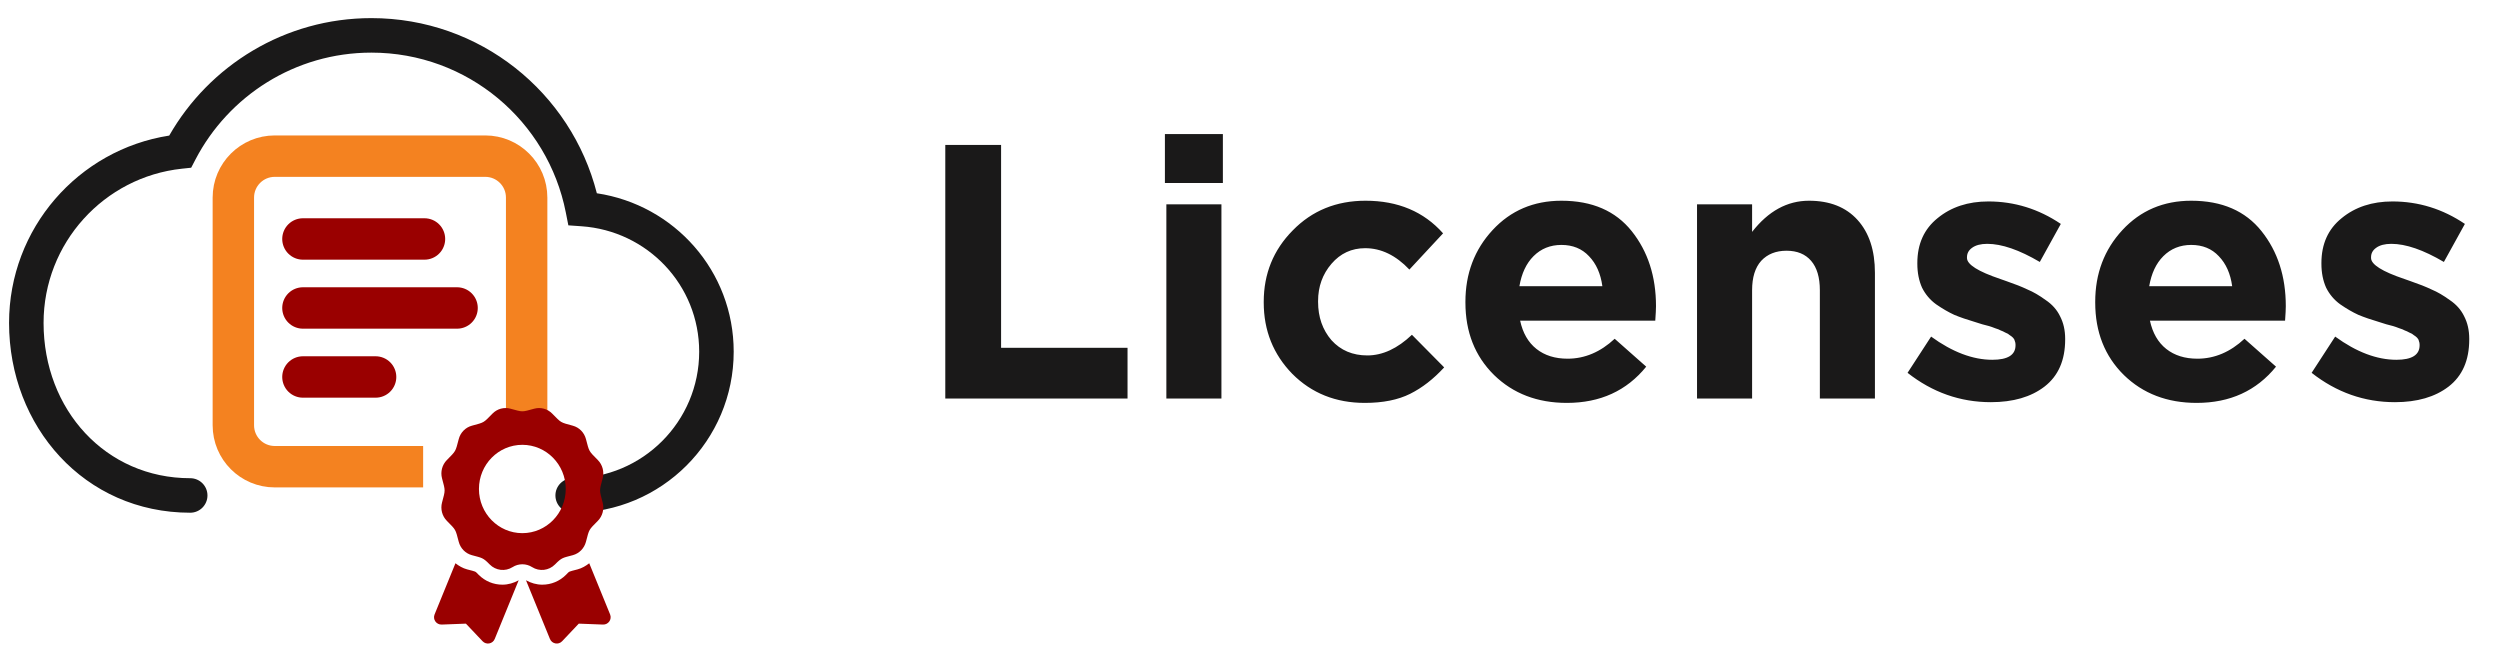
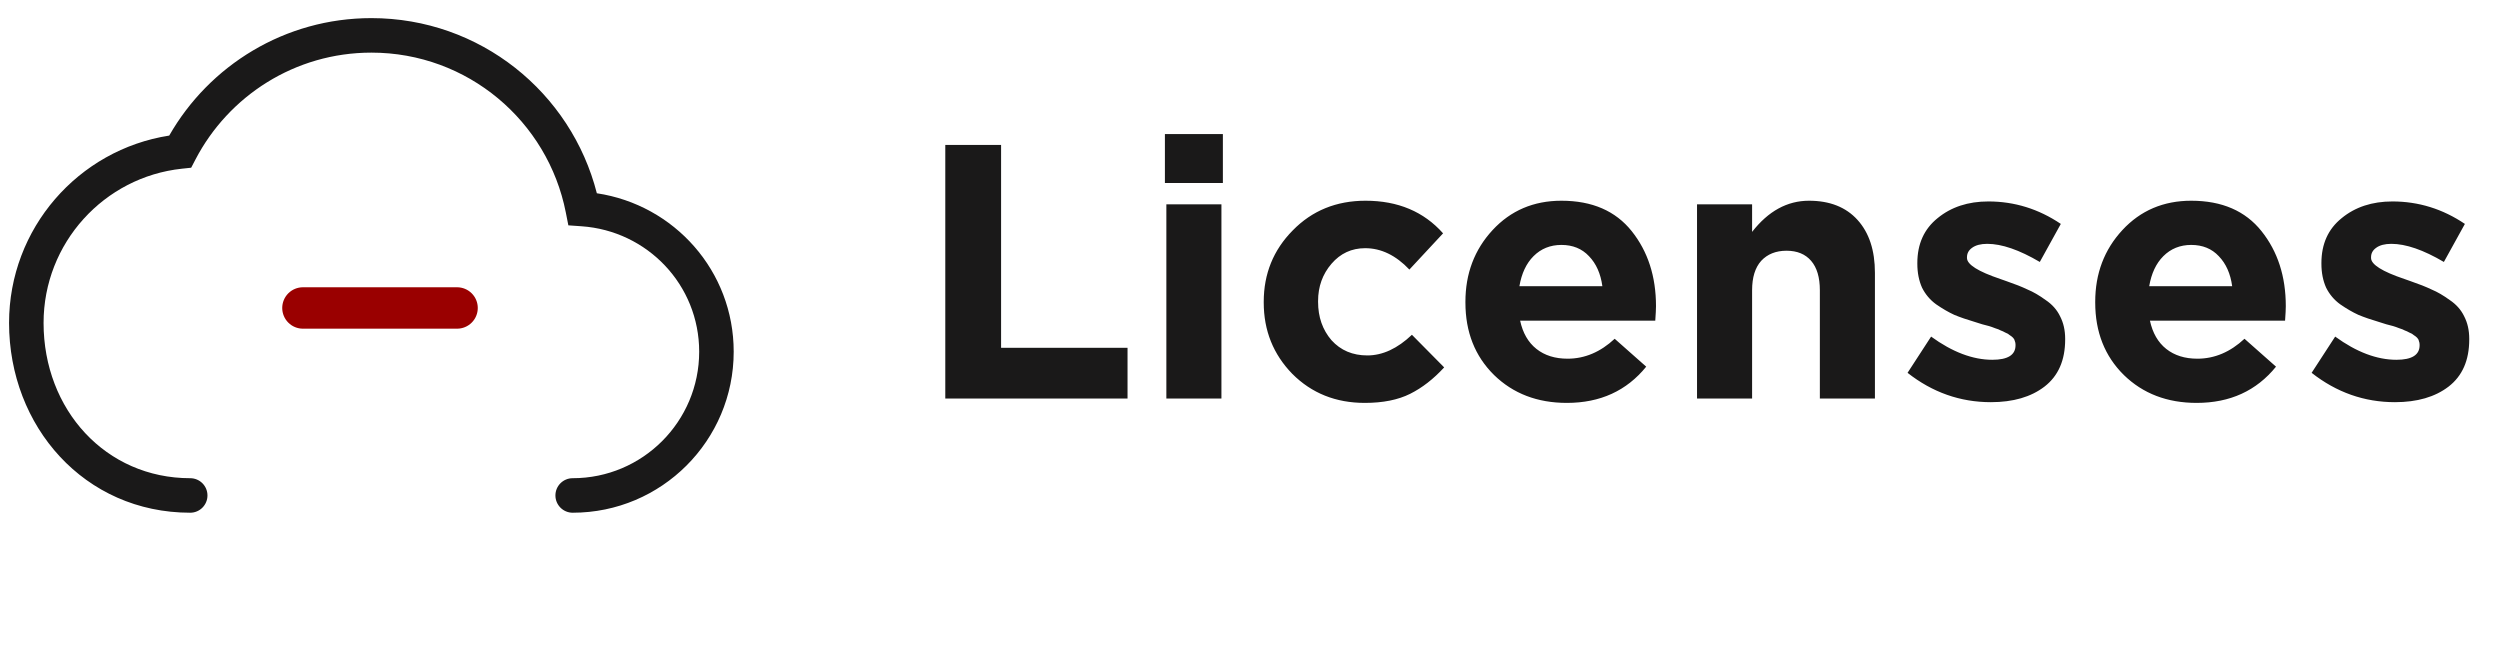
<svg xmlns="http://www.w3.org/2000/svg" width="138" height="36" viewBox="0 0 138 36" fill="none">
  <path fill-rule="evenodd" clip-rule="evenodd" d="M9.341 7.484C11.553 3.614 15.723 1 20.5 1C26.497 1 31.527 5.101 32.946 10.668C37.219 11.308 40.5 14.957 40.5 19.413C40.5 24.32 36.518 28.302 31.611 28.302C31.085 28.302 30.659 27.875 30.659 27.349C30.659 26.823 31.085 26.397 31.611 26.397C35.466 26.397 38.595 23.268 38.595 19.413C38.595 15.732 35.738 12.742 32.101 12.49L31.373 12.439L31.232 11.724C30.239 6.685 25.814 2.905 20.5 2.905C16.282 2.905 12.616 5.297 10.789 8.805L10.553 9.258L10.045 9.312C5.748 9.769 2.405 13.412 2.405 17.825C2.405 22.619 5.835 26.397 10.5 26.397C11.026 26.397 11.452 26.823 11.452 27.349C11.452 27.875 11.026 28.302 10.5 28.302C4.657 28.302 0.5 23.54 0.5 17.825C0.5 12.603 4.327 8.264 9.341 7.484Z" fill="#1A1919" />
-   <path d="M29.071 23.253V10.905C29.071 9.642 28.048 8.619 26.786 8.619H15.167C13.904 8.619 12.881 9.642 12.881 10.905V23.476C12.881 24.739 13.904 25.762 15.167 25.762H23.357" stroke="#F48220" stroke-width="2.286" />
-   <line x1="16.722" y1="13.191" x2="23.431" y2="13.191" stroke="#9A0000" stroke-width="2.286" stroke-linecap="round" />
  <line x1="16.722" y1="17" x2="25.23" y2="17" stroke="#9A0000" stroke-width="2.286" stroke-linecap="round" />
-   <line x1="16.722" y1="20.809" x2="20.733" y2="20.809" stroke="#9A0000" stroke-width="2.286" stroke-linecap="round" />
  <g clip-path="url(#clip0_113_421)">
    <path d="M26.424 31.731C26.203 31.511 26.319 31.573 25.786 31.43C25.545 31.366 25.333 31.241 25.141 31.092L23.989 33.917C23.877 34.19 24.085 34.487 24.381 34.476L25.718 34.425L26.639 35.397C26.842 35.611 27.198 35.544 27.309 35.271L28.631 32.031C28.356 32.184 28.05 32.274 27.735 32.274C27.239 32.274 26.774 32.081 26.424 31.731ZM33.678 33.917L32.526 31.092C32.334 31.241 32.122 31.366 31.88 31.43C31.345 31.574 31.462 31.511 31.242 31.731C30.892 32.081 30.427 32.274 29.932 32.274C29.616 32.274 29.31 32.184 29.035 32.031L30.357 35.271C30.468 35.544 30.825 35.611 31.028 35.397L31.948 34.425L33.286 34.476C33.581 34.487 33.789 34.19 33.678 33.917ZM30.636 31.157C31.024 30.762 31.068 30.796 31.621 30.645C31.974 30.549 32.249 30.268 32.344 29.91C32.534 29.188 32.484 29.276 33.003 28.748C33.261 28.485 33.362 28.102 33.267 27.743C33.078 27.022 33.077 27.123 33.267 26.401C33.362 26.043 33.261 25.659 33.003 25.397C32.484 24.869 32.534 24.956 32.344 24.235C32.249 23.876 31.974 23.595 31.621 23.499C30.913 23.306 30.998 23.356 30.48 22.829C30.221 22.566 29.845 22.463 29.492 22.559C28.785 22.752 28.883 22.752 28.174 22.559C27.822 22.463 27.445 22.566 27.187 22.829C26.669 23.356 26.754 23.306 26.046 23.499C25.693 23.595 25.417 23.876 25.323 24.235C25.133 24.956 25.182 24.869 24.664 25.397C24.406 25.659 24.305 26.043 24.399 26.401C24.589 27.122 24.59 27.021 24.399 27.743C24.305 28.102 24.406 28.485 24.664 28.748C25.182 29.276 25.133 29.188 25.323 29.91C25.417 30.268 25.693 30.549 26.046 30.645C26.614 30.8 26.657 30.776 27.03 31.157C27.366 31.499 27.89 31.56 28.293 31.305C28.455 31.202 28.642 31.148 28.833 31.148C29.025 31.148 29.212 31.202 29.373 31.305C29.777 31.56 30.3 31.499 30.636 31.157ZM26.438 26.992C26.438 25.645 27.51 24.554 28.833 24.554C30.156 24.554 31.229 25.645 31.229 26.992C31.229 28.338 30.156 29.43 28.833 29.43C27.51 29.43 26.438 28.338 26.438 26.992Z" fill="#9A0000" />
  </g>
  <path d="M52.18 22V8H55.26V19.2H62.24V22H52.18ZM64.303 10.1V7.4H67.503V10.1H64.303ZM64.383 22V11.28H67.423V22H64.383ZM75.338 22.24C73.738 22.24 72.405 21.707 71.338 20.64C70.285 19.56 69.758 18.247 69.758 16.7V16.66C69.758 15.113 70.291 13.8 71.358 12.72C72.425 11.627 73.765 11.08 75.378 11.08C77.165 11.08 78.591 11.68 79.658 12.88L77.798 14.88C77.051 14.093 76.238 13.7 75.358 13.7C74.611 13.7 73.991 13.987 73.498 14.56C73.005 15.133 72.758 15.82 72.758 16.62V16.66C72.758 17.5 73.005 18.207 73.498 18.78C74.005 19.34 74.665 19.62 75.478 19.62C76.318 19.62 77.138 19.24 77.938 18.48L79.718 20.28C79.131 20.92 78.505 21.407 77.838 21.74C77.171 22.073 76.338 22.24 75.338 22.24ZM86.491 22.24C84.864 22.24 83.524 21.727 82.471 20.7C81.417 19.66 80.891 18.327 80.891 16.7V16.66C80.891 15.1 81.391 13.78 82.391 12.7C83.391 11.62 84.657 11.08 86.191 11.08C87.884 11.08 89.177 11.64 90.071 12.76C90.964 13.88 91.411 15.26 91.411 16.9C91.411 17.06 91.397 17.327 91.371 17.7H83.911C84.057 18.38 84.357 18.9 84.811 19.26C85.264 19.62 85.837 19.8 86.531 19.8C87.477 19.8 88.344 19.433 89.131 18.7L90.871 20.24C89.791 21.573 88.331 22.24 86.491 22.24ZM83.871 15.8H88.451C88.357 15.107 88.111 14.553 87.711 14.14C87.324 13.727 86.817 13.52 86.191 13.52C85.577 13.52 85.064 13.727 84.651 14.14C84.251 14.54 83.991 15.093 83.871 15.8ZM93.676 22V11.28H96.716V12.8C97.61 11.653 98.656 11.08 99.856 11.08C101.003 11.08 101.896 11.433 102.536 12.14C103.176 12.847 103.496 13.82 103.496 15.06V22H100.456V16.02C100.456 15.313 100.296 14.773 99.976 14.4C99.656 14.027 99.203 13.84 98.616 13.84C98.03 13.84 97.563 14.027 97.216 14.4C96.883 14.773 96.716 15.313 96.716 16.02V22H93.676ZM109.897 22.2C108.204 22.2 106.671 21.66 105.297 20.58L106.597 18.58C107.771 19.433 108.897 19.86 109.977 19.86C110.831 19.86 111.257 19.593 111.257 19.06V19.02C111.257 18.953 111.244 18.887 111.217 18.82C111.204 18.753 111.171 18.693 111.117 18.64C111.064 18.587 111.004 18.54 110.937 18.5C110.884 18.447 110.804 18.4 110.697 18.36C110.604 18.307 110.517 18.267 110.437 18.24C110.371 18.2 110.271 18.16 110.137 18.12C110.004 18.067 109.891 18.027 109.797 18C109.704 17.973 109.577 17.94 109.417 17.9C109.257 17.847 109.131 17.807 109.037 17.78C108.584 17.647 108.197 17.513 107.877 17.38C107.557 17.233 107.224 17.04 106.877 16.8C106.544 16.56 106.284 16.253 106.097 15.88C105.924 15.493 105.837 15.053 105.837 14.56V14.52C105.837 13.467 106.211 12.64 106.957 12.04C107.704 11.427 108.637 11.12 109.757 11.12C111.197 11.12 112.531 11.533 113.757 12.36L112.597 14.46C111.464 13.793 110.497 13.46 109.697 13.46C109.337 13.46 109.057 13.533 108.857 13.68C108.671 13.813 108.577 13.987 108.577 14.2V14.24C108.577 14.6 109.191 14.987 110.417 15.4C110.564 15.453 110.677 15.493 110.757 15.52C111.224 15.68 111.611 15.833 111.917 15.98C112.237 16.113 112.571 16.307 112.917 16.56C113.277 16.8 113.544 17.1 113.717 17.46C113.904 17.82 113.997 18.233 113.997 18.7V18.74C113.997 19.887 113.617 20.753 112.857 21.34C112.111 21.913 111.124 22.2 109.897 22.2ZM121.256 22.24C119.63 22.24 118.29 21.727 117.236 20.7C116.183 19.66 115.656 18.327 115.656 16.7V16.66C115.656 15.1 116.156 13.78 117.156 12.7C118.156 11.62 119.423 11.08 120.956 11.08C122.65 11.08 123.943 11.64 124.836 12.76C125.73 13.88 126.176 15.26 126.176 16.9C126.176 17.06 126.163 17.327 126.136 17.7H118.676C118.823 18.38 119.123 18.9 119.576 19.26C120.03 19.62 120.603 19.8 121.296 19.8C122.243 19.8 123.11 19.433 123.896 18.7L125.636 20.24C124.556 21.573 123.096 22.24 121.256 22.24ZM118.636 15.8H123.216C123.123 15.107 122.876 14.553 122.476 14.14C122.09 13.727 121.583 13.52 120.956 13.52C120.343 13.52 119.83 13.727 119.416 14.14C119.016 14.54 118.756 15.093 118.636 15.8ZM132.202 22.2C130.509 22.2 128.975 21.66 127.602 20.58L128.902 18.58C130.075 19.433 131.202 19.86 132.282 19.86C133.135 19.86 133.562 19.593 133.562 19.06V19.02C133.562 18.953 133.549 18.887 133.522 18.82C133.509 18.753 133.475 18.693 133.422 18.64C133.369 18.587 133.309 18.54 133.242 18.5C133.189 18.447 133.109 18.4 133.002 18.36C132.909 18.307 132.822 18.267 132.742 18.24C132.675 18.2 132.575 18.16 132.442 18.12C132.309 18.067 132.195 18.027 132.102 18C132.009 17.973 131.882 17.94 131.722 17.9C131.562 17.847 131.435 17.807 131.342 17.78C130.889 17.647 130.502 17.513 130.182 17.38C129.862 17.233 129.529 17.04 129.182 16.8C128.849 16.56 128.589 16.253 128.402 15.88C128.229 15.493 128.142 15.053 128.142 14.56V14.52C128.142 13.467 128.515 12.64 129.262 12.04C130.009 11.427 130.942 11.12 132.062 11.12C133.502 11.12 134.835 11.533 136.062 12.36L134.902 14.46C133.769 13.793 132.802 13.46 132.002 13.46C131.642 13.46 131.362 13.533 131.162 13.68C130.975 13.813 130.882 13.987 130.882 14.2V14.24C130.882 14.6 131.495 14.987 132.722 15.4C132.869 15.453 132.982 15.493 133.062 15.52C133.529 15.68 133.915 15.833 134.222 15.98C134.542 16.113 134.875 16.307 135.222 16.56C135.582 16.8 135.849 17.1 136.022 17.46C136.209 17.82 136.302 18.233 136.302 18.7V18.74C136.302 19.887 135.922 20.753 135.162 21.34C134.415 21.913 133.429 22.2 132.202 22.2Z" fill="#1A1919" />
  <defs>
    <clipPath id="clip0_113_421">
-       <rect width="13" height="13" fill="white" transform="translate(22.333 22.524)" />
-     </clipPath>
+       </clipPath>
  </defs>
</svg>